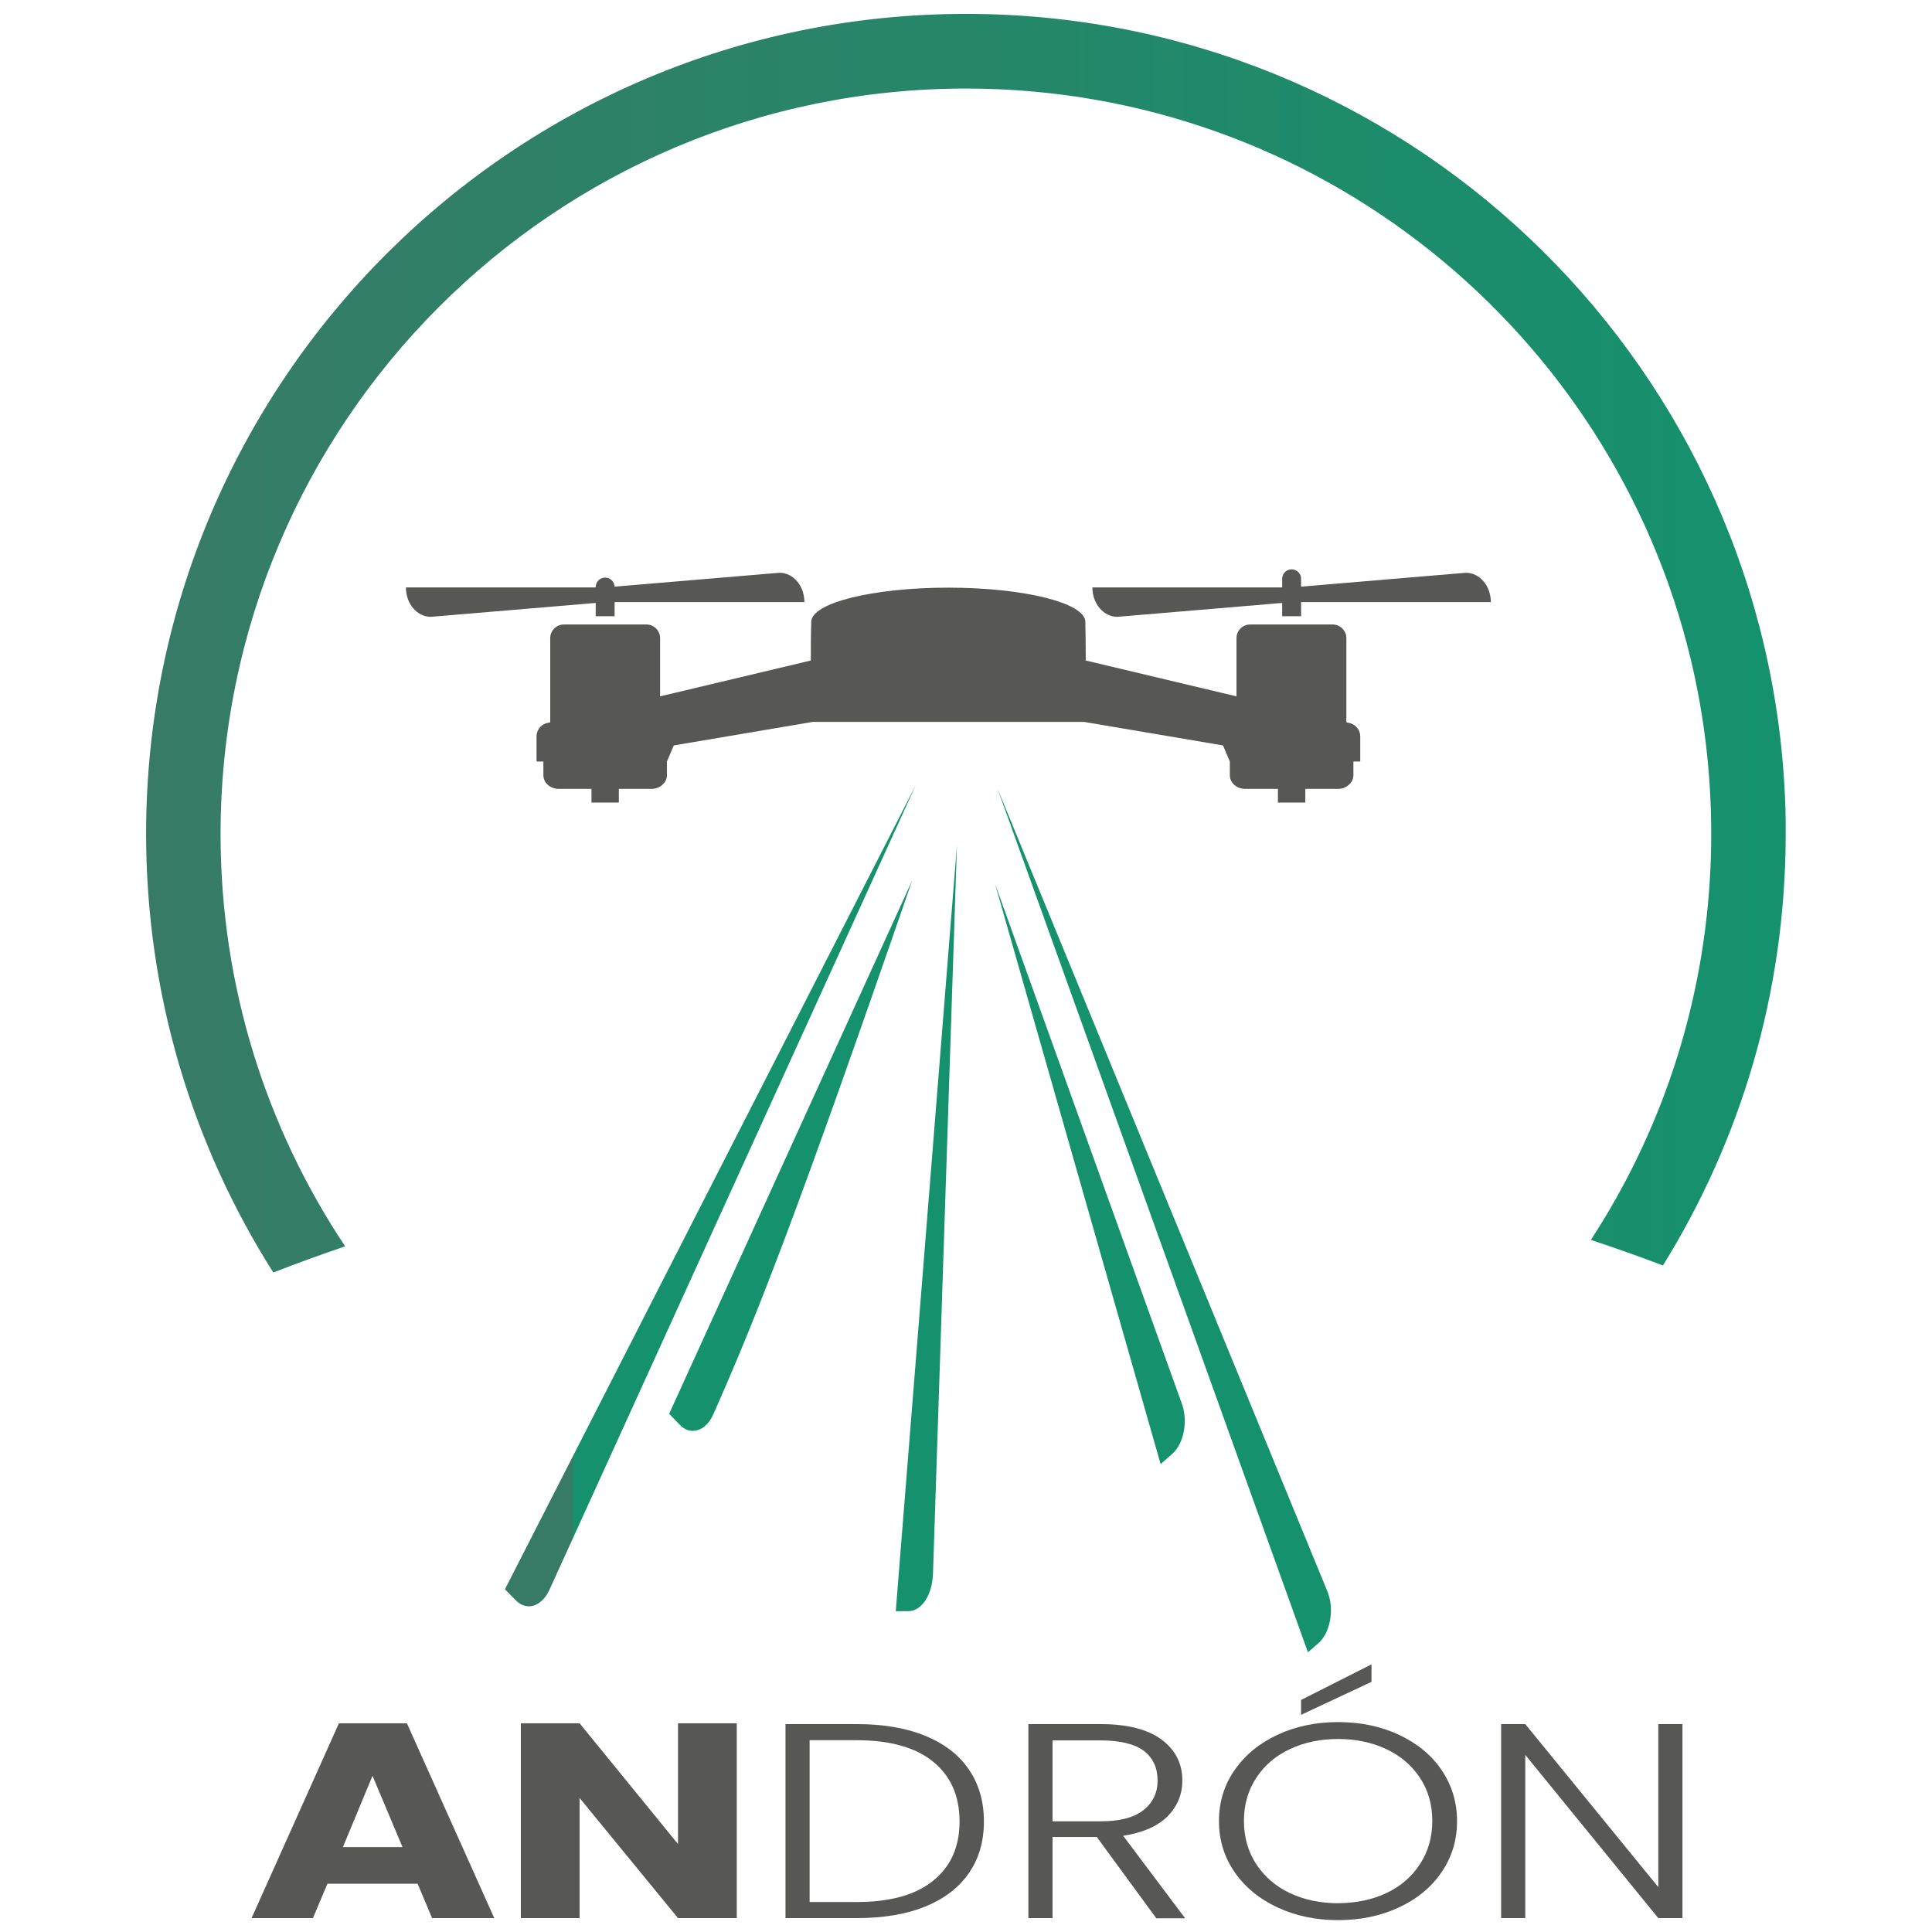
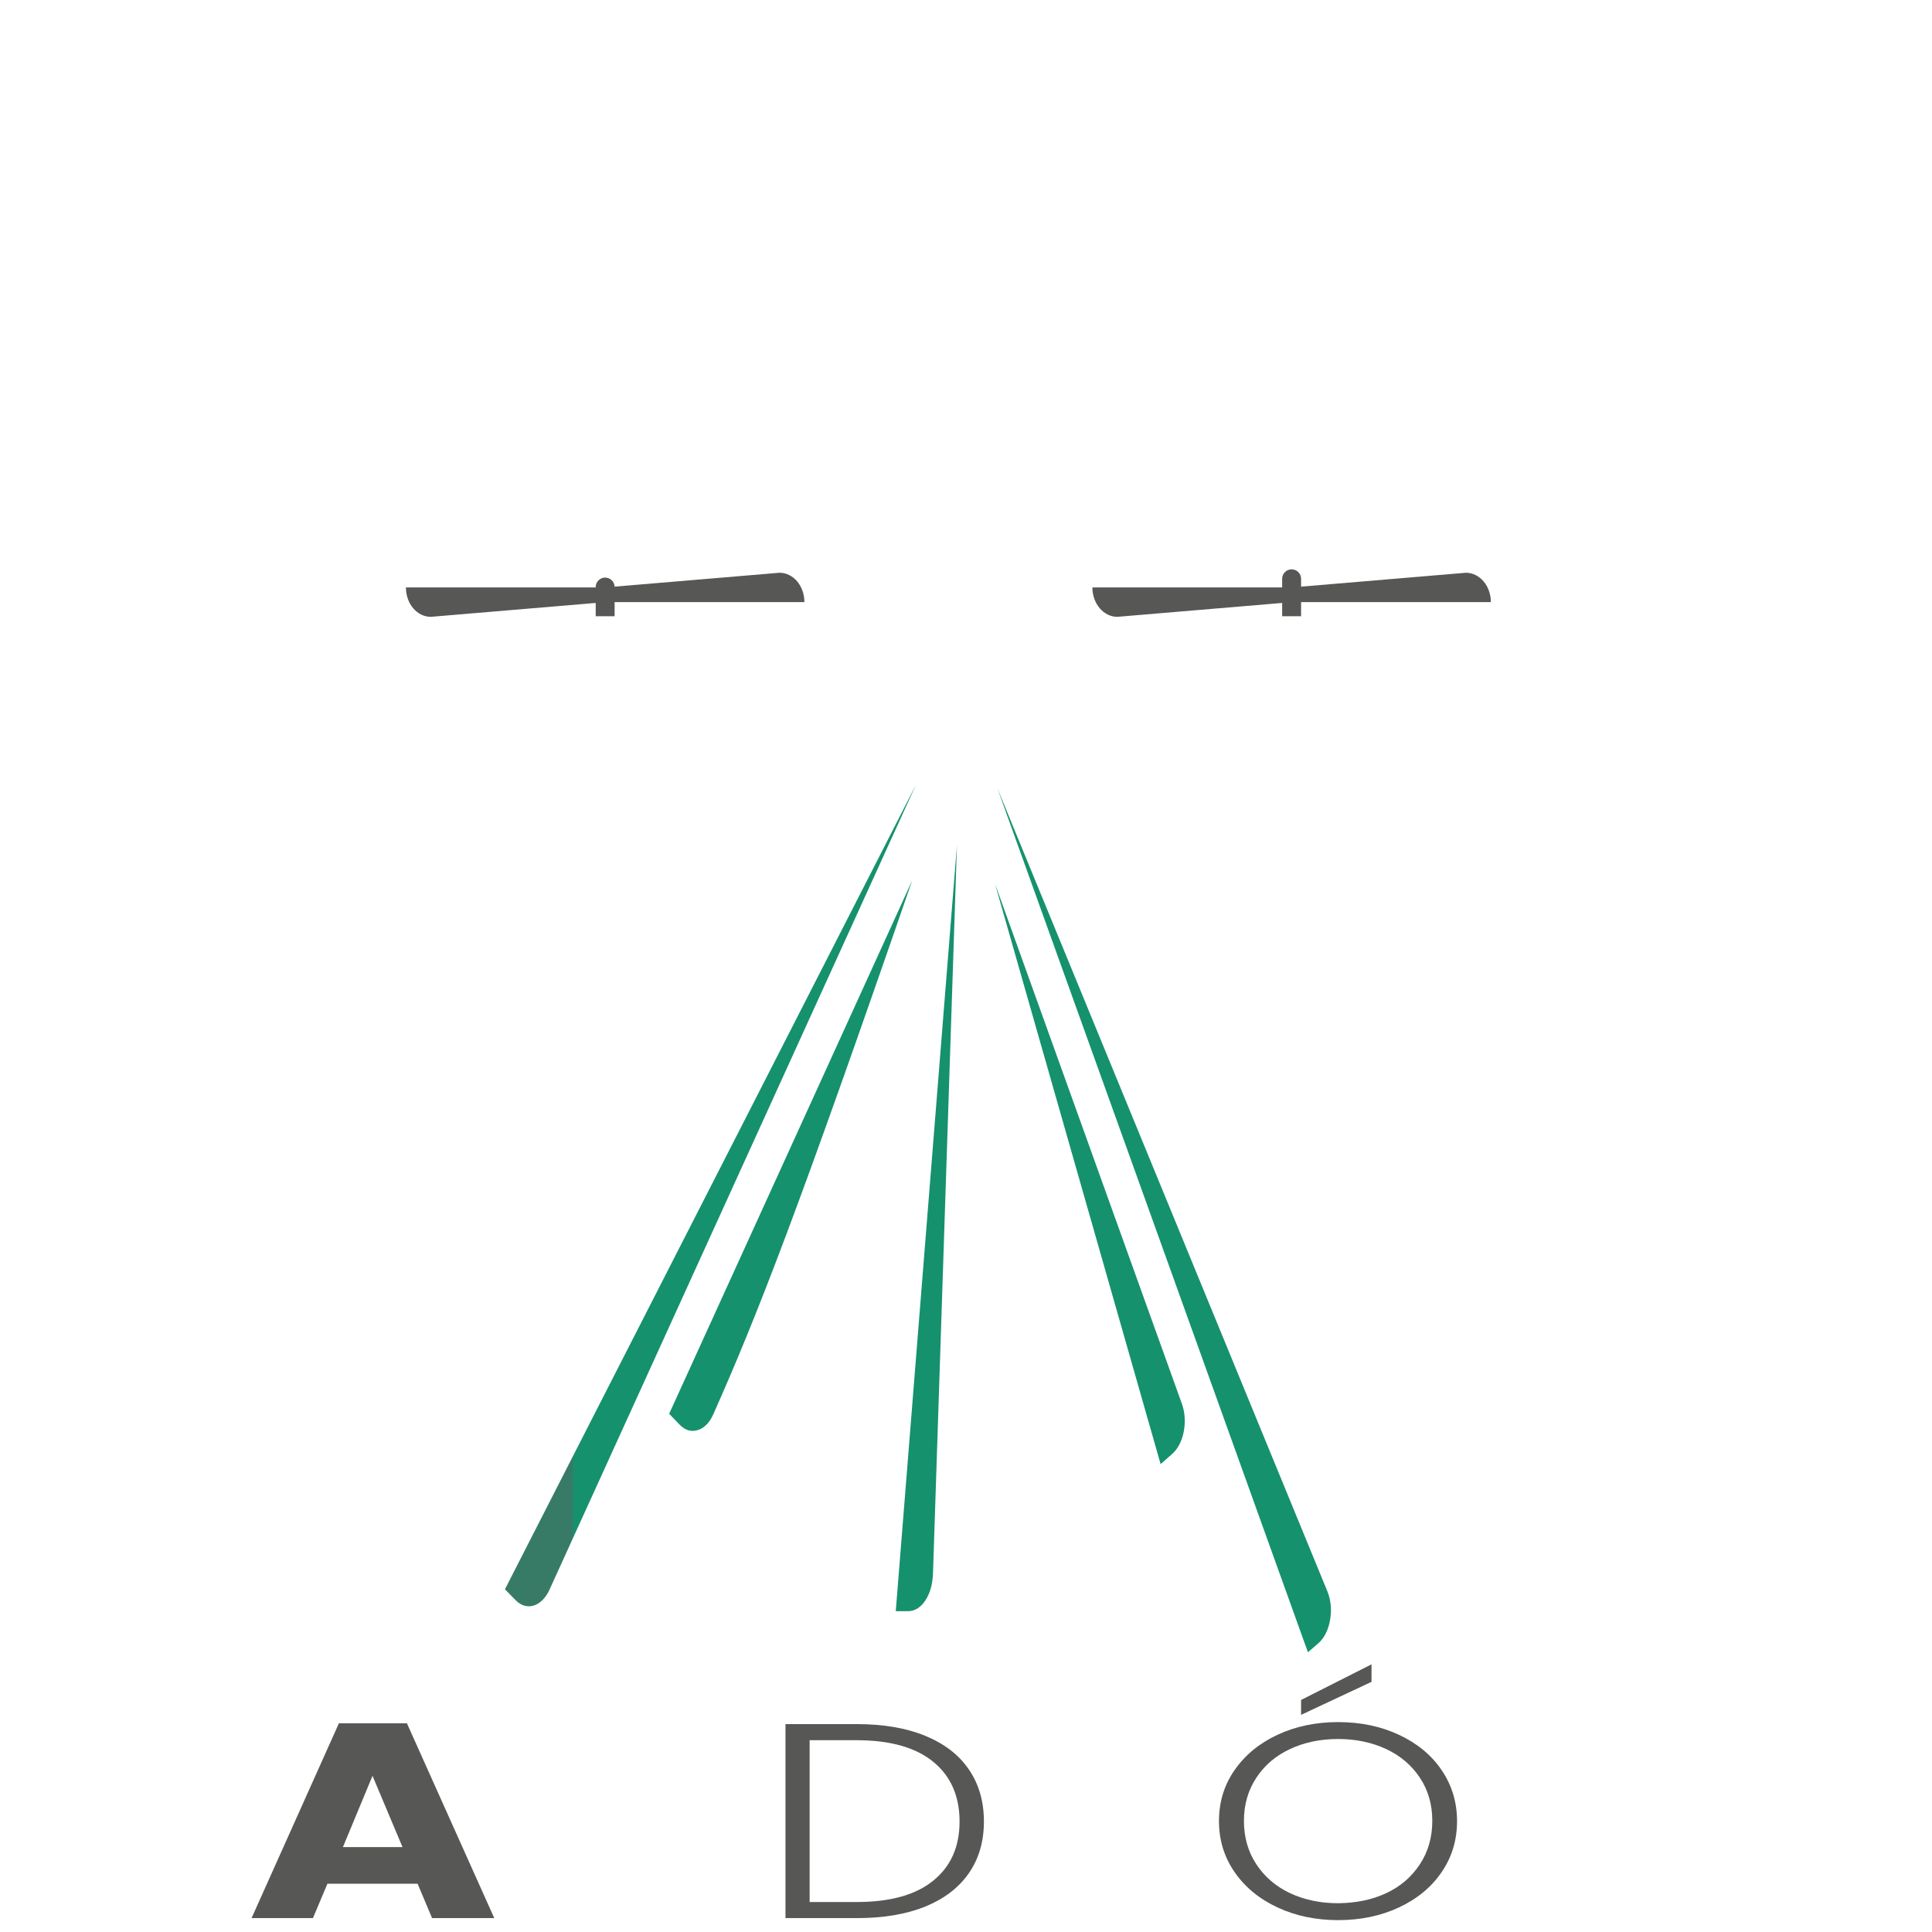
<svg xmlns="http://www.w3.org/2000/svg" id="Layer_1" x="0px" y="0px" width="960px" height="960px" viewBox="0 0 960 960" style="enable-background:new 0 0 960 960;" xml:space="preserve">
  <style type="text/css">	.st0{fill-rule:evenodd;clip-rule:evenodd;fill:url(#SVGID_1_);}	.st1{fill:#575756;}	.st2{fill:url(#SVGID_2_);}</style>
  <linearGradient id="SVGID_1_" gradientUnits="userSpaceOnUse" x1="72.637" y1="319.576" x2="887.363" y2="319.576">
    <stop offset="0" style="stop-color:#377B67" />
    <stop offset="1" style="stop-color:#15916D" />
  </linearGradient>
-   <path class="st0" d="M886.6,389.4C873.8,176,696.6,6.9,480,6.9C255.1,6.9,72.6,189.3,72.6,414.3c0,80.2,23.2,154.9,63.2,218 c11.8-4.6,23.7-8.9,35.7-13c-39.1-58.7-61.9-129.2-61.9-204.9C109.7,209.8,275.5,44,480,44c174.8,0,321.3,121.1,360.2,283.9 c6.6,27.7,10.1,56.6,10.1,86.4c0,7.7-0.2,15.3-0.7,22.9c-4,65.8-25.2,126.9-59.1,178.9c12,4,24,8.2,35.8,12.7 c38.5-62,60.8-135.1,61-213.4v-1.2C887.4,405.9,887.1,397.6,886.6,389.4z" />
  <g>
    <g>
      <path class="st1" d="M296,306.2h9.4v-7h94.3c0-8.1-5.5-14.6-12.4-14.6l-81.9,6.9c-0.1-2.5-2.2-4.5-4.7-4.5c-2.6,0-4.7,2.1-4.7,4.7   v0.2h-94.3c0,8.1,5.5,14.6,12.4,14.6l81.9-6.9V306.2z" />
-       <path class="st1" d="M671.1,359.4l-2.1-0.5v-41.8c0-3.8-3.1-6.8-6.8-6.8h-15.8h-9.4h-15.8c-3.8,0-6.8,3.1-6.8,6.8V346l-6.8-1.6   l0,0l-68.1-16.2c0-0.9,0-1.7,0-2.6c0-5.4-0.1-10.8-0.2-16.1l0-0.5c0-9.4-30.5-17-68.1-17c-37.6,0-68.1,7.6-68.1,17l0,0.5   c-0.2,5.3-0.2,10.7-0.2,16.1c0,0.9,0,1.8,0,2.6l-68.1,16.2h0L328,346v-28.9c0-3.8-3.1-6.8-6.8-6.8h-15.8H296h-15.8   c-3.8,0-6.8,3.1-6.8,6.8v41.8l-2.1,0.5c-2.7,0.9-4.7,3.5-4.7,6.5v12.5h3.4v6.8c0,3.8,3.4,6.8,7.7,6.8h16.2v6.8h13.6v-6.8h16.2   c4.2,0,7.7-3.1,7.7-6.8v-6.8l3.4-8l69.1-11.7l0,0l134.7,0l0,0l0,0l0,0c0,0,0,0,0,0l69.1,11.7l3.4,8v6.8c0,3.8,3.4,6.8,7.7,6.8H635   v6.8h13.6v-6.8h16.2c4.2,0,7.7-3.1,7.7-6.8v-6.8h3.4v-12.5C675.9,362.9,673.9,360.3,671.1,359.4z" />
    </g>
    <path class="st1" d="M555.2,306.5l81.9-6.9v6.6h9.4v-7h94.3c0-8-5.5-14.6-12.4-14.6l-81.9,6.9v-3.9c0-2.6-2.1-4.7-4.7-4.7  s-4.7,2.1-4.7,4.7v4.3h-94.3C542.8,300,548.4,306.5,555.2,306.5z" />
  </g>
  <linearGradient id="SVGID_2_" gradientUnits="userSpaceOnUse" x1="284.128" y1="605.482" x2="285.27" y2="605.482">
    <stop offset="0" style="stop-color:#377B67" />
    <stop offset="1" style="stop-color:#15916D" />
  </linearGradient>
  <path class="st2" d="M250.9,789.7l5.4,5.5c5.4,5.5,12.9,3.1,16.7-5.2L455.1,390L250.9,789.7z M495.6,391.7L649.9,821l5.1-4.4 c3-2.6,5-6.6,5.9-11.6c0.9-5.1,0.4-9.9-1.3-14.2L495.6,391.7z M445.1,800.6l6,0c3.4,0,6.4-1.8,8.8-5.5c2.4-3.7,3.5-8.2,3.7-13.3 l11.9-361.7L445.1,800.6z M453.3,437.4L332.5,702.5l5.2,5.4c2.7,2.8,5.7,3.7,9,2.7c3.3-1,5.9-3.7,7.8-8 C376.2,653.8,396.7,601.3,453.3,437.4z M576.7,727.5l5.7-5c5.8-5,8-16.2,4.9-24.9l-92.9-258.5L576.7,727.5z" />
  <g>
    <path class="st1" d="M207.5,936h-44.8l-7.2,17.1H125l43.4-96.8h33.8l43.4,96.8h-30.9L207.5,936z M200,917.8l-14.9-35.4l-14.7,35.4  H200z" />
-     <path class="st1" d="M366.1,953.1h-29.2L288,893.4v59.7h-29.2v-96.8H288l48.9,60v-60h29.2V953.1z" />
    <path class="st1" d="M459.7,862.5c9.5,3.9,16.7,9.4,21.7,16.7c5,7.3,7.5,15.9,7.5,25.9c0,9.9-2.5,18.5-7.5,25.7  c-5,7.2-12.2,12.7-21.7,16.6c-9.5,3.8-20.8,5.7-34,5.7h-35.4v-96.4h35.4C438.9,856.7,450.2,858.6,459.7,862.5z M463.7,934.5  c8.7-7,13.1-16.8,13.1-29.4c0-12.7-4.4-22.6-13.1-29.7c-8.7-7.1-21.4-10.7-38-10.7h-23.4v80.4h23.4  C442.3,945.1,455,941.6,463.7,934.5z" />
-     <path class="st1" d="M574.5,953.1L545,912.8h-22v40.3h-12v-96.4h35.9c13.3,0,23.4,2.6,30.3,7.7c6.9,5.2,10.3,11.9,10.3,20.3  c0,7-2.5,12.9-7.4,17.9c-5,4.9-12.3,8.1-22,9.6l30.8,41H574.5z M522.9,905H547c9.3,0,16.4-1.8,21.1-5.5c4.7-3.7,7.1-8.6,7.1-14.8  c0-6.3-2.3-11.2-6.8-14.7c-4.6-3.4-11.7-5.2-21.5-5.2h-23.9V905z" />
    <path class="st1" d="M634.8,947.8c-9-4.2-16.1-10-21.3-17.5c-5.2-7.5-7.8-16-7.8-25.4c0-9.5,2.6-18,7.8-25.4  c5.2-7.5,12.3-13.3,21.3-17.5c9-4.2,19-6.3,30.1-6.3c11.2,0,21.2,2.1,30.2,6.3c9,4.2,16.1,10,21.2,17.5c5.1,7.5,7.7,16,7.7,25.4  c0,9.5-2.6,18-7.7,25.4c-5.1,7.5-12.2,13.3-21.2,17.5c-9,4.2-19.1,6.3-30.2,6.3C653.9,954.1,643.8,952,634.8,947.8z M688.8,940.7  c7.1-3.3,12.6-8.1,16.7-14.3s6.2-13.4,6.2-21.6c0-8.2-2.1-15.4-6.2-21.5c-4.1-6.2-9.7-10.9-16.7-14.2c-7.1-3.3-15-5-23.9-5  c-8.9,0-16.9,1.7-23.9,5c-7.1,3.3-12.6,8-16.7,14.2c-4.1,6.2-6.2,13.3-6.2,21.5c0,8.2,2.1,15.4,6.2,21.6c4.1,6.2,9.7,11,16.7,14.3  c7.1,3.3,15,5,23.9,5C673.8,945.6,681.8,944,688.8,940.7z M681.5,835.7l-35,16.4v-7.4l35-17.7V835.7z" />
-     <path class="st1" d="M836,953.1h-12L757.9,872v81.1h-12v-96.4h12l66.1,81v-81h12V953.1z" />
  </g>
</svg>